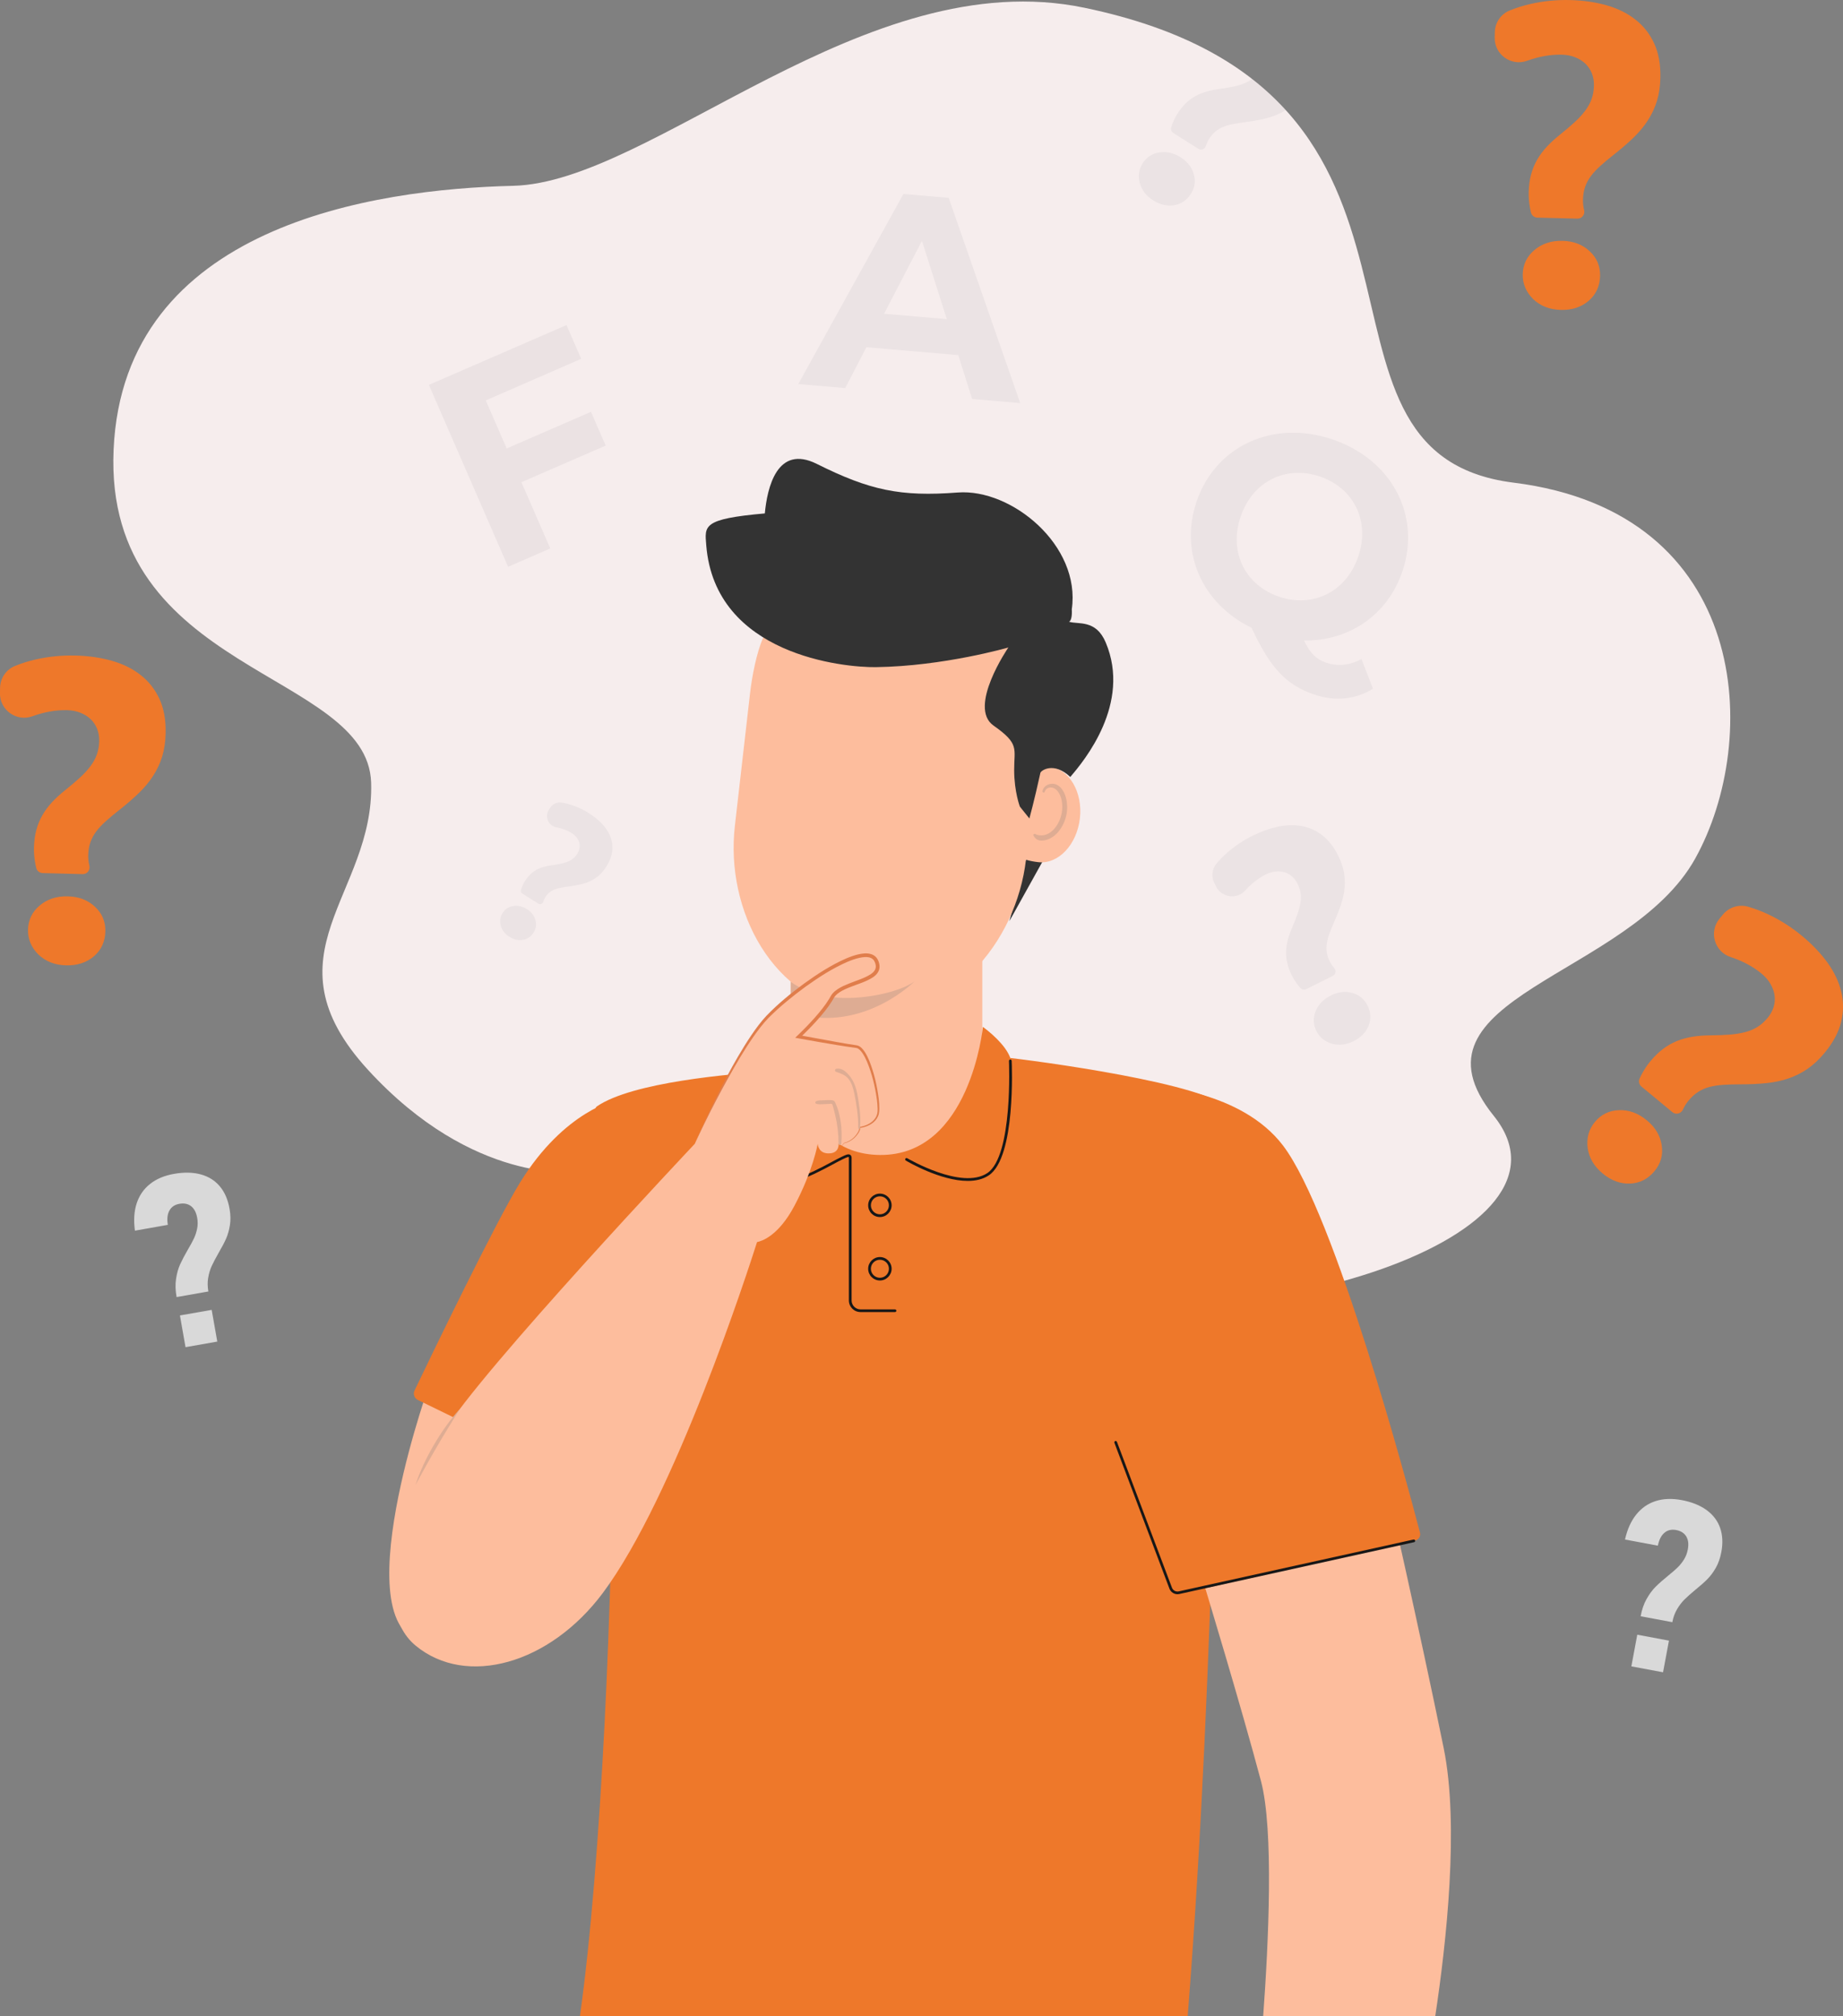
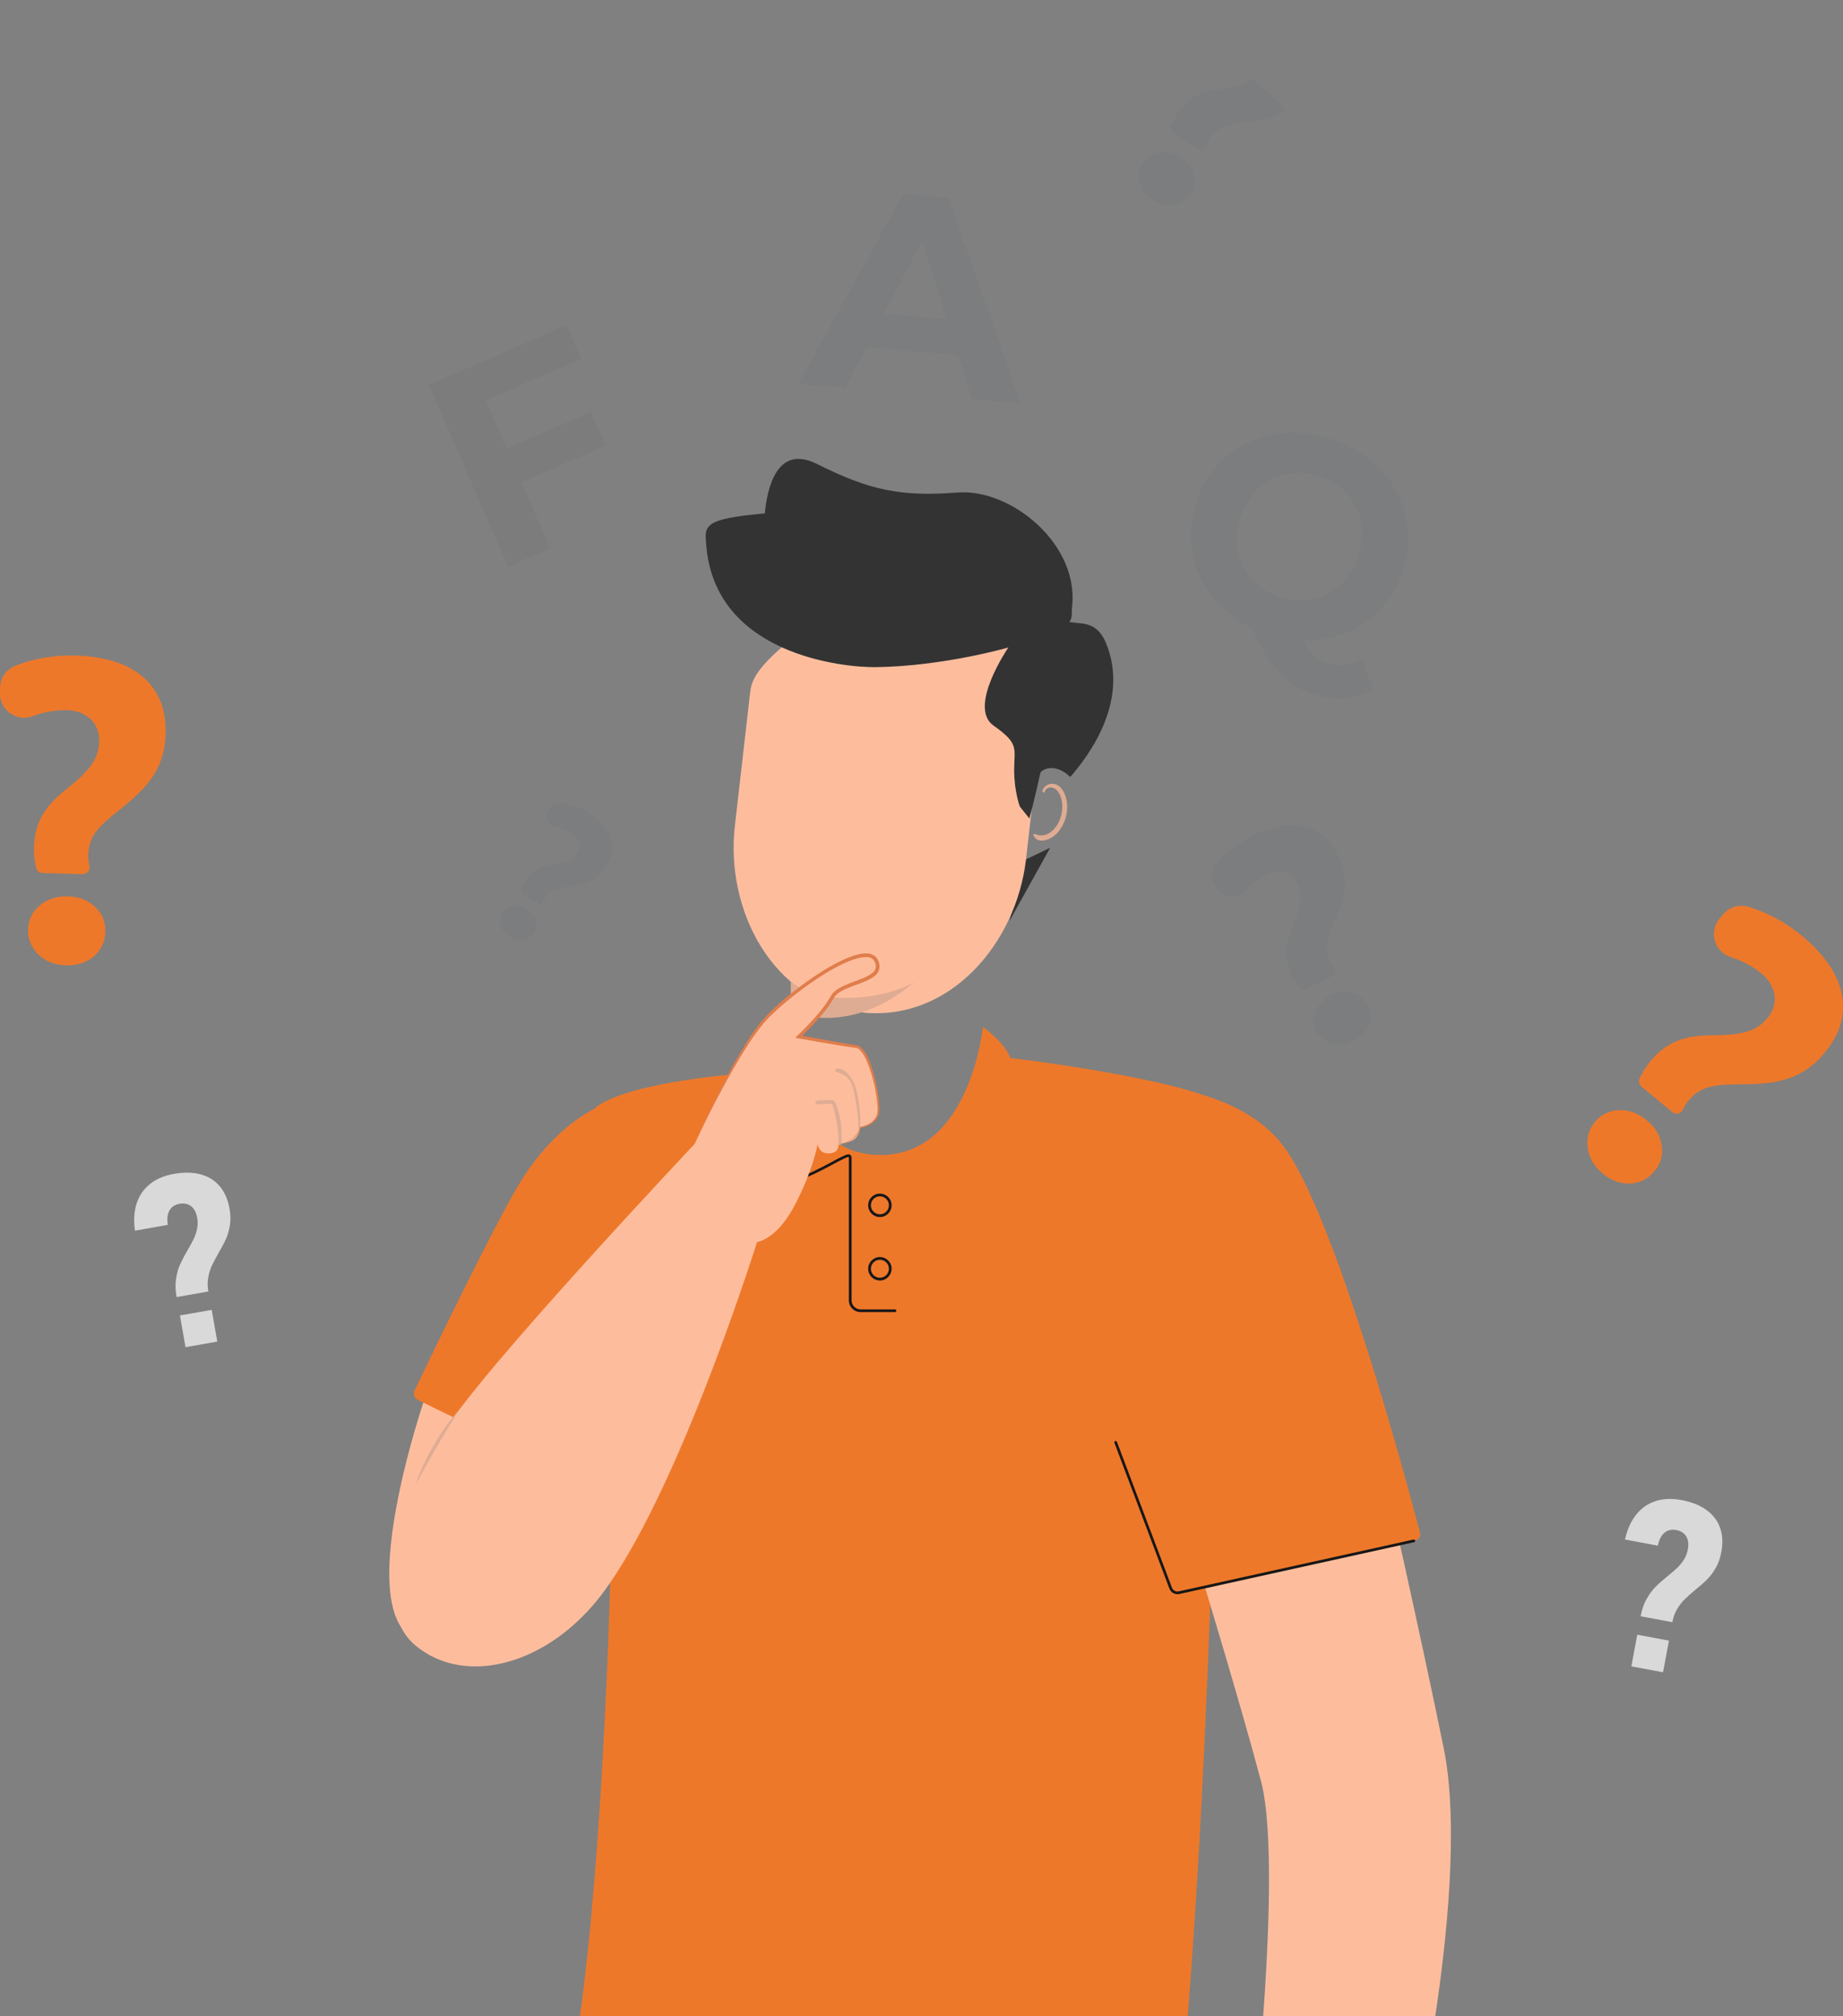
<svg xmlns="http://www.w3.org/2000/svg" width="619" height="677" viewBox="0 0 619 677" fill="none">
  <rect x="0" y="0" width="619" height="677" fill="#808080" stroke="none" />
  <g clip-path="url(#clip0_3017_192756)">
-     <path d="M193.411 393.507C193.411 393.507 159.037 397.941 123.547 359.18C88.058 320.419 125.767 300.487 124.652 262.84C123.547 225.193 34.829 226.296 38.154 150.992C41.478 75.687 125.757 63.509 172.336 62.395C218.915 61.292 290.638 -12.697 364.187 2.599C500.037 30.837 428.506 152.105 508.355 162.066C588.204 172.037 591.528 248.445 569.349 288.309C547.169 328.174 469.541 334.825 501.705 374.689C533.859 414.553 426.297 451.097 332.033 436.702C237.77 422.296 193.411 393.507 193.411 393.507Z" fill="#F6EDED" />
    <g opacity="0.07">
      <path d="M400.944 58.501C400.296 56.156 398.808 54.268 396.493 52.804C394.145 51.34 391.755 50.789 389.344 51.192C386.922 51.584 385.063 52.804 383.778 54.852C382.524 56.835 382.195 59.052 382.832 61.492C383.502 63.879 384.999 65.799 387.336 67.284C389.684 68.769 392.063 69.289 394.453 68.886C396.811 68.44 398.66 67.178 399.988 65.067C401.305 62.988 401.623 60.803 400.944 58.501ZM420.521 26.486C419.724 27.123 418.81 27.632 417.791 28.035C416.686 28.481 415.475 28.831 414.137 29.107C412.788 29.382 411.269 29.648 409.558 29.881C407.954 30.082 406.478 30.39 405.108 30.793C403.758 31.186 402.505 31.705 401.368 32.352C400.221 32.999 399.159 33.795 398.203 34.739C397.236 35.683 396.323 36.829 395.473 38.176C394.931 39.025 394.443 39.979 394.007 41.03C393.752 41.624 393.54 42.228 393.37 42.78C393.157 43.501 393.465 44.276 394.103 44.668L402.494 49.961C403.45 50.555 404.672 50.068 405.012 49.007C405.012 48.996 405.012 48.986 405.012 48.986C405.288 48.126 405.649 47.352 406.085 46.641C406.733 45.623 407.444 44.795 408.209 44.159C408.985 43.512 409.845 43.003 410.812 42.61C411.778 42.218 412.883 41.889 414.126 41.656C415.358 41.411 416.76 41.189 418.322 40.987C420.638 40.69 422.751 40.319 424.685 39.863C426.597 39.417 428.371 38.802 429.964 38.017C430.612 37.699 431.228 37.349 431.834 36.956C428.519 33.307 424.77 29.796 420.521 26.486Z" fill="#4F5562" />
    </g>
    <path d="M553.026 536.923C553.95 535.279 554.959 533.91 556.043 532.828C557.126 531.746 558.528 530.505 560.238 529.116C561.587 528.034 562.66 527.1 563.457 526.326C564.243 525.551 564.955 524.66 565.581 523.674C566.208 522.677 566.644 521.552 566.877 520.279L566.888 520.237C567.217 518.476 567.037 517.033 566.346 515.898C565.656 514.763 564.53 514.052 562.947 513.755C561.396 513.469 560.079 513.777 559.017 514.689C557.944 515.601 557.222 517.023 556.829 518.964L556.818 519.006L545.781 516.948L545.792 516.906C546.557 513.511 547.81 510.732 549.563 508.558C551.305 506.383 553.472 504.877 556.053 504.039C558.634 503.211 561.545 503.095 564.785 503.699C568.152 504.325 570.935 505.439 573.134 507.02C575.333 508.611 576.852 510.594 577.712 512.992C578.562 515.389 578.711 518.105 578.137 521.16L578.126 521.202C577.755 523.196 577.139 524.936 576.289 526.442C575.428 527.938 574.483 529.222 573.442 530.261C572.401 531.311 571.063 532.499 569.416 533.825C567.865 535.12 566.633 536.212 565.73 537.114C564.827 538.016 563.999 539.097 563.255 540.36C562.512 541.633 561.98 543.075 561.683 544.698L551.039 542.715C551.432 540.508 552.102 538.567 553.026 536.923ZM549.903 548.91L560.546 550.893L558.56 561.522L547.916 559.539L549.903 548.91Z" fill="#D9D9D9" />
    <path d="M59.135 429.392C59.422 427.525 59.878 425.891 60.516 424.501C61.153 423.112 62.024 421.457 63.129 419.548C64.01 418.052 64.69 416.811 65.158 415.803C65.625 414.795 65.976 413.724 66.209 412.568C66.443 411.411 66.454 410.202 66.231 408.94L66.22 408.897C65.912 407.137 65.232 405.842 64.191 405.026C63.15 404.209 61.833 403.944 60.261 404.219C58.699 404.495 57.584 405.248 56.904 406.479C56.224 407.709 56.044 409.3 56.362 411.242L56.373 411.284L45.326 413.236L45.315 413.194C44.837 409.757 45.039 406.702 45.91 404.05C46.781 401.398 48.279 399.234 50.403 397.547C52.528 395.86 55.205 394.736 58.455 394.163C61.822 393.569 64.818 393.633 67.431 394.344C70.044 395.054 72.168 396.391 73.815 398.332C75.451 400.273 76.545 402.777 77.087 405.832L77.097 405.874C77.448 407.868 77.49 409.714 77.214 411.422C76.938 413.13 76.502 414.657 75.897 416.005C75.291 417.352 74.452 418.932 73.39 420.757C72.392 422.507 71.627 423.971 71.096 425.127C70.564 426.294 70.171 427.599 69.927 429.042C69.672 430.484 69.694 432.033 69.98 433.656L59.315 435.534C58.901 433.306 58.848 431.259 59.135 429.392ZM60.431 441.707L71.096 439.83L72.976 450.48L62.311 452.358L60.431 441.707Z" fill="#D9D9D9" />
    <path opacity="0.07" d="M163.146 134.443L170.178 150.588L198.487 138.283L203.426 149.623L175.117 161.917L184.816 184.162L170.656 190.315L144.047 129.235L190.265 109.154L195.204 120.494L163.146 134.443Z" fill="#4F5562" />
    <g opacity="0.07">
      <path d="M321.845 119.231L290.987 116.589L283.881 130.305L268.117 128.958L303.437 65.131L318.627 66.436L342.644 135.344L326.509 133.965L321.845 119.231ZM318 107.159L309.651 80.852L296.925 105.356L318 107.159Z" fill="#4F5562" />
    </g>
    <g opacity="0.07">
      <path d="M461.126 231.261C455.263 234.899 448.39 235.578 441.443 233.223C432.063 230.041 426.635 224.387 420.389 210.809C403.797 202.768 396.064 185.573 401.885 168.452C408.259 149.708 427.591 140.797 447.54 147.555C467.394 154.291 477.411 173.066 471.005 191.895C465.981 206.672 452.883 215.296 437.97 215.063C439.935 219.348 442.24 221.438 445.395 222.509C449.272 223.825 453.223 223.453 457.27 221.311L461.126 231.261ZM429.578 200.36C440.859 204.179 452.129 198.865 456.198 186.878C460.277 174.891 454.583 163.816 443.302 159.998C432.021 156.168 420.751 161.493 416.682 173.48C412.603 185.456 418.297 196.541 429.578 200.36Z" fill="#4F5562" />
    </g>
-     <path d="M516.369 73.076C515.36 73.055 514.468 72.376 514.213 71.39C514.011 70.605 513.851 69.777 513.724 68.897C513.501 67.369 513.405 65.927 513.437 64.569C513.49 62.416 513.745 60.453 514.213 58.682C514.68 56.91 515.349 55.255 516.231 53.706C517.113 52.158 518.207 50.683 519.503 49.283C520.809 47.883 522.318 46.504 524.038 45.135C525.855 43.682 527.448 42.324 528.818 41.073C530.189 39.821 531.357 38.559 532.324 37.296C533.29 36.034 534.023 34.708 534.533 33.34C535.033 31.971 535.309 30.444 535.351 28.757C535.383 27.304 535.16 25.956 534.671 24.694C534.183 23.442 533.471 22.36 532.536 21.438C531.602 20.525 530.444 19.793 529.073 19.242C527.703 18.69 526.173 18.393 524.484 18.361C520.82 18.276 517.006 18.945 513.023 20.366L512.906 20.409C507.531 22.35 501.88 18.287 502.018 12.58L502.061 10.787C502.135 7.594 504.089 4.72 507.053 3.521C509.305 2.609 511.663 1.866 514.117 1.315C518.408 0.339 522.838 -0.096 527.384 0.02C531.75 0.127 535.787 0.71 539.526 1.76C543.254 2.81 546.494 4.402 549.235 6.534C551.975 8.666 554.089 11.35 555.587 14.596C557.085 17.842 557.775 21.713 557.658 26.211C557.595 29.075 557.202 31.653 556.49 33.955C555.778 36.257 554.758 38.421 553.441 40.447C552.124 42.483 550.509 44.414 548.587 46.27C546.664 48.116 544.455 50.026 541.969 51.977C540.291 53.293 538.814 54.523 537.55 55.669C536.275 56.815 535.213 57.95 534.363 59.074C533.514 60.199 532.866 61.408 532.409 62.681C531.952 63.964 531.708 65.418 531.665 67.062C531.633 68.186 531.761 69.342 532.037 70.52C532.037 70.531 532.048 70.541 532.048 70.552C532.398 72.037 531.315 73.458 529.785 73.416L516.369 73.076ZM524.24 104.062C520.49 103.966 517.399 102.768 514.967 100.466C512.534 98.058 511.366 95.268 511.44 92.085C511.515 88.808 512.832 86.092 515.37 83.949C517.909 81.807 521.053 80.778 524.814 80.873C528.521 80.958 531.57 82.135 533.949 84.395C536.339 86.612 537.486 89.38 537.412 92.701C537.327 96.074 536.063 98.832 533.62 100.975C531.124 103.128 528.001 104.157 524.24 104.062Z" fill="#EE782A" />
    <g opacity="0.07">
      <path d="M175.428 300.052C175.024 299.797 174.822 299.299 174.96 298.842C175.067 298.471 175.205 298.1 175.364 297.707C175.64 297.028 175.959 296.424 176.299 295.883C176.841 295.024 177.425 294.281 178.052 293.676C178.668 293.072 179.348 292.563 180.08 292.138C180.813 291.725 181.621 291.385 182.492 291.131C183.363 290.876 184.308 290.685 185.349 290.547C186.443 290.399 187.421 290.229 188.281 290.049C189.141 289.868 189.927 289.635 190.629 289.359C191.33 289.083 191.946 288.723 192.487 288.288C193.029 287.853 193.507 287.301 193.932 286.622C194.304 286.039 194.538 285.434 194.644 284.808C194.75 284.182 194.729 283.567 194.569 282.963C194.41 282.358 194.113 281.785 193.698 281.233C193.274 280.682 192.721 280.183 192.052 279.759C190.586 278.836 188.865 278.178 186.9 277.797L186.836 277.786C184.181 277.266 182.874 274.254 184.319 271.962L184.776 271.241C185.583 269.957 187.081 269.268 188.578 269.491C189.715 269.66 190.852 269.936 191.988 270.307C193.975 270.954 195.876 271.846 197.703 273.002C199.456 274.105 200.954 275.325 202.218 276.651C203.482 277.987 204.406 279.42 205.001 280.947C205.596 282.475 205.808 284.087 205.617 285.763C205.436 287.45 204.778 289.189 203.63 290.993C202.908 292.138 202.122 293.093 201.272 293.857C200.422 294.62 199.477 295.257 198.457 295.755C197.427 296.265 196.301 296.657 195.069 296.944C193.837 297.23 192.477 297.474 190.99 297.665C189.991 297.792 189.088 297.941 188.292 298.089C187.495 298.248 186.794 298.45 186.167 298.704C185.551 298.959 184.988 299.288 184.499 299.702C184 300.115 183.543 300.646 183.129 301.303C182.842 301.76 182.619 302.258 182.439 302.799C182.439 302.81 182.439 302.81 182.439 302.82C182.216 303.51 181.43 303.817 180.824 303.436L175.428 300.052ZM171.094 314.563C169.586 313.619 168.63 312.378 168.194 310.85C167.79 309.28 167.992 307.859 168.799 306.586C169.628 305.271 170.818 304.486 172.379 304.231C173.93 303.977 175.46 304.327 176.968 305.271C178.455 306.204 179.411 307.424 179.826 308.92C180.261 310.405 180.049 311.805 179.209 313.142C178.36 314.489 177.17 315.306 175.651 315.581C174.121 315.847 172.592 315.507 171.094 314.563Z" fill="#4F5562" />
    </g>
    <g opacity="0.07">
      <path d="M438.763 332.118C438.094 332.458 437.276 332.32 436.777 331.768C436.373 331.333 435.98 330.845 435.598 330.315C434.918 329.392 434.366 328.49 433.909 327.589C433.197 326.167 432.687 324.799 432.369 323.484C432.061 322.168 431.922 320.853 431.954 319.537C431.986 318.222 432.188 316.885 432.56 315.528C432.921 314.17 433.431 312.738 434.079 311.253C434.759 309.672 435.322 308.24 435.778 306.946C436.235 305.652 436.554 304.432 436.756 303.265C436.947 302.109 436.968 300.995 436.819 299.924C436.671 298.852 436.32 297.77 435.757 296.656C435.279 295.702 434.663 294.896 433.909 294.248C433.155 293.601 432.316 293.135 431.391 292.869C430.457 292.594 429.458 292.519 428.375 292.636C427.291 292.753 426.186 293.092 425.082 293.644C422.67 294.853 420.408 296.614 418.315 298.916L418.251 298.99C415.426 302.119 410.327 301.419 408.436 297.654L407.842 296.465C406.779 294.355 407.055 291.809 408.574 289.995C409.722 288.616 411.007 287.322 412.409 286.112C414.874 283.991 417.603 282.177 420.61 280.681C423.488 279.238 426.325 278.22 429.118 277.615C431.912 277.011 434.578 276.926 437.096 277.361C439.624 277.796 441.929 278.814 444.032 280.416C446.135 282.018 447.93 284.298 449.418 287.269C450.363 289.157 451 290.971 451.34 292.721C451.67 294.471 451.765 296.232 451.606 298.014C451.457 299.796 451.075 301.621 450.459 303.488C449.853 305.355 449.067 307.36 448.132 309.502C447.495 310.945 446.964 312.25 446.528 313.438C446.093 314.626 445.795 315.729 445.636 316.758C445.477 317.787 445.466 318.795 445.615 319.781C445.764 320.768 446.103 321.807 446.645 322.889C447.017 323.632 447.495 324.343 448.09 325.011C448.1 325.022 448.1 325.022 448.111 325.032C448.855 325.881 448.642 327.175 447.633 327.684L438.763 332.118ZM454.644 349.589C452.169 350.83 449.736 351.117 447.346 350.459C444.924 349.738 443.193 348.316 442.141 346.216C441.058 344.052 440.973 341.835 441.876 339.554C442.789 337.284 444.478 335.523 446.964 334.282C449.407 333.062 451.808 332.765 454.145 333.412C456.471 334.028 458.181 335.439 459.286 337.634C460.401 339.862 460.539 342.1 459.689 344.338C458.808 346.598 457.129 348.348 454.644 349.589Z" fill="#4F5562" />
    </g>
    <path d="M14.338 293.167C13.329 293.145 12.436 292.467 12.181 291.48C11.98 290.695 11.82 289.868 11.693 288.987C11.47 287.46 11.374 286.017 11.406 284.659C11.459 282.506 11.714 280.543 12.181 278.772C12.649 277 13.318 275.346 14.2 273.797C15.081 272.248 16.175 270.774 17.471 269.373C18.767 267.973 20.286 266.594 22.007 265.226C23.824 263.772 25.417 262.415 26.787 261.163C28.157 259.911 29.326 258.649 30.293 257.387C31.259 256.124 31.992 254.798 32.502 253.43C33.001 252.061 33.278 250.534 33.32 248.847C33.352 247.394 33.129 246.047 32.64 244.784C32.151 243.533 31.44 242.451 30.505 241.538C29.57 240.626 28.412 239.894 27.042 239.343C25.672 238.791 24.142 238.494 22.453 238.462C18.788 238.377 14.975 239.046 10.992 240.467L10.875 240.51C5.5 242.451 -0.151 238.388 -0.013 232.681L0.029 230.888C0.104 227.695 2.058 224.821 5.022 223.622C7.274 222.71 9.632 221.967 12.086 221.416C16.377 220.44 20.807 220.015 25.353 220.121C29.719 220.227 33.755 220.811 37.495 221.861C41.234 222.911 44.463 224.502 47.203 226.635C49.944 228.767 52.058 231.45 53.556 234.696C55.053 237.942 55.744 241.814 55.627 246.312C55.563 249.176 55.17 251.754 54.459 254.056C53.747 256.358 52.727 258.522 51.41 260.548C50.093 262.584 48.478 264.515 46.556 266.371C44.633 268.217 42.423 270.126 39.938 272.078C38.259 273.394 36.783 274.624 35.519 275.77C34.244 276.915 33.182 278.04 32.332 279.175C31.482 280.299 30.834 281.509 30.378 282.782C29.921 284.065 29.677 285.518 29.634 287.163C29.602 288.287 29.73 289.443 30.006 290.621C30.006 290.631 30.016 290.642 30.016 290.653C30.367 292.138 29.284 293.559 27.754 293.517L14.338 293.167ZM22.209 324.152C18.459 324.057 15.368 322.858 12.936 320.556C10.503 318.148 9.335 315.358 9.409 312.176C9.483 308.898 10.8 306.182 13.339 304.05C15.878 301.907 19.022 300.879 22.783 300.974C26.49 301.059 29.538 302.236 31.918 304.496C34.308 306.713 35.455 309.481 35.381 312.802C35.296 316.175 34.032 318.933 31.588 321.076C29.082 323.218 25.959 324.237 22.209 324.152Z" fill="#EE782A" />
    <path d="M551.311 364.855C550.536 364.208 550.249 363.126 550.663 362.203C550.993 361.471 551.375 360.707 551.821 359.943C552.597 358.607 553.415 357.408 554.286 356.369C555.667 354.703 557.079 353.324 558.545 352.221C560.011 351.118 561.562 350.227 563.219 349.558C564.876 348.89 566.64 348.402 568.53 348.105C570.421 347.808 572.461 347.66 574.659 347.649C576.986 347.628 579.078 347.554 580.937 347.405C582.786 347.257 584.485 346.991 586.036 346.599C587.587 346.206 588.979 345.623 590.221 344.859C591.464 344.095 592.622 343.056 593.705 341.762C594.63 340.637 595.288 339.439 595.692 338.155C596.085 336.872 596.202 335.577 596.021 334.283C595.851 332.989 595.394 331.695 594.661 330.422C593.918 329.138 592.909 327.961 591.602 326.89C588.777 324.556 585.367 322.731 581.352 321.395L581.235 321.352C575.807 319.56 573.884 312.877 577.528 308.474L578.675 307.085C580.714 304.624 584.028 303.574 587.098 304.454C589.435 305.122 591.74 306.003 594.014 307.085C597.986 308.973 601.736 311.36 605.241 314.266C608.609 317.046 611.424 319.994 613.707 323.124C615.991 326.253 617.542 329.499 618.381 332.872C619.221 336.235 619.21 339.651 618.381 343.13C617.542 346.599 615.694 350.068 612.815 353.536C610.988 355.743 609.087 357.525 607.1 358.893C605.114 360.262 602.979 361.333 600.684 362.118C598.39 362.903 595.915 363.423 593.259 363.699C590.604 363.964 587.693 364.102 584.528 364.102C582.393 364.102 580.47 364.155 578.77 364.271C577.06 364.388 575.531 364.622 574.16 364.982C572.79 365.343 571.536 365.884 570.389 366.616C569.242 367.337 568.137 368.334 567.096 369.597C566.374 370.466 565.758 371.442 565.248 372.546C565.248 372.556 565.237 372.567 565.237 372.577C564.6 373.956 562.858 374.402 561.69 373.437L551.311 364.855ZM538.299 394.058C535.41 391.671 533.721 388.818 533.243 385.498C532.818 382.114 533.625 379.186 535.665 376.736C537.757 374.211 540.466 372.885 543.791 372.768C547.116 372.652 550.217 373.797 553.117 376.184C555.975 378.539 557.642 381.35 558.11 384.596C558.609 387.81 557.802 390.695 555.677 393.263C553.521 395.861 550.823 397.251 547.572 397.421C544.279 397.569 541.188 396.445 538.299 394.058Z" fill="#EE782A" />
    <path d="M339.023 309.293L352.716 284.672L344.6 288.554L339.023 309.293Z" fill="#333333" />
-     <path d="M329.923 266.203C329.923 269.131 329.923 382.072 329.923 382.072C329.923 382.072 317.282 397.284 298.417 397.284C279.541 397.284 265.594 382.072 265.594 382.072V309.165L329.923 266.203Z" fill="#FDBD9D" />
-     <path d="M289.184 339.927C318.905 343.321 341.382 316.696 344.601 288.553L349.71 243.916C352.929 215.773 333.649 190.453 306.647 187.366C285.02 184.894 265.071 194.643 256.297 214.193C254.119 219.051 252.558 227.145 251.92 232.746L246.811 277.383C243.582 305.537 259.462 336.543 289.184 339.927Z" fill="#FDBD9D" />
-     <path d="M362.694 274.817C361.674 283.685 355.418 290.262 348.715 289.498C336.255 288.077 337.391 280.916 338.411 272.048C339.431 263.18 345.688 256.603 352.39 257.367C359.093 258.131 363.714 265.949 362.694 274.817Z" fill="#FDBD9D" />
+     <path d="M289.184 339.927C318.905 343.321 341.382 316.696 344.601 288.553L349.71 243.916C352.929 215.773 333.649 190.453 306.647 187.366C254.119 219.051 252.558 227.145 251.92 232.746L246.811 277.383C243.582 305.537 259.462 336.543 289.184 339.927Z" fill="#FDBD9D" />
    <path d="M307.106 329.553C307.106 329.553 291.459 345.401 270.066 341.052C268.812 340.797 267.187 340.341 265.594 339.768V329.691C268.133 331.547 272.753 333.976 279.53 334.835C289.027 336.055 302.358 333.159 307.106 329.553Z" fill="#DEAC93" />
    <path d="M358.324 269.471C358.048 267.275 357.124 264.634 355.021 263.552C353.204 262.618 350.453 263.531 350.134 265.695C350.071 266.119 350.761 266.31 350.878 265.886C351.154 264.846 352.163 264.305 353.204 264.432C354.298 264.56 355.18 265.451 355.701 266.363C356.816 268.325 356.986 270.829 356.593 273.003C356.189 275.22 355.095 277.448 353.417 278.976C352.641 279.686 351.664 280.238 350.623 280.439C349.731 280.609 348.52 280.535 347.744 280.058C347.426 279.856 346.884 280.164 347.107 280.567C347.585 281.437 348.297 282.105 349.306 282.232C350.368 282.37 351.515 282.084 352.471 281.638C354.649 280.63 356.221 278.636 357.209 276.515C358.229 274.34 358.622 271.858 358.324 269.471Z" fill="#DEAC93" />
    <path d="M371.387 215.763C368.073 207.871 362.167 209.781 359.044 208.762C359.755 208.476 360.117 206.917 359.978 204.593C363.08 183.144 339.732 163.987 321.663 165.376C302.437 166.851 292.091 164.634 274.351 155.776C260.978 149.104 257.685 163.806 256.877 172.399C235.887 174.255 236.684 176.536 237.205 183.091C240.158 220.007 283.508 224.165 294.183 224.016C316.958 223.709 338.67 217.418 338.67 217.418C338.67 217.418 324.903 237.456 333.699 243.641C342.494 249.814 340.603 251.268 340.624 258.608C340.646 265.938 342.547 270.86 342.547 270.86L345.734 274.828C345.734 274.828 347.37 268.93 349.43 259.51C349.6 258.746 353.924 255.628 359.469 260.889C364.206 255.394 379.991 236.247 371.387 215.763Z" fill="#333333" />
    <path d="M143.455 467.105C143.455 467.105 112.639 554.821 146.992 551.639C181.345 548.457 189.493 470.288 189.493 470.288L143.455 467.105Z" fill="#FDBD9D" />
    <path d="M207.147 369.3C207.147 369.3 189.673 372.769 174.738 396.955C166.41 410.437 144.273 456.38 139.238 466.892C138.664 468.091 139.163 469.512 140.364 470.096L210.1 504.051C210.1 504.051 230.442 478.518 236.029 464.039C245.908 438.453 262.394 408.793 252.239 390.187C236.316 361.069 207.147 369.3 207.147 369.3Z" fill="#EE782A" />
    <path d="M194.781 677.001H398.902C408.632 553.993 408.037 431.537 413.263 374.149C414.049 365.504 355.934 357.208 339.331 355.256C337.674 350.642 331.864 346.091 330.121 344.818C330.121 344.85 325.872 388.077 295.546 387.822C266.398 387.578 265.654 350.037 265.654 350.037C265.654 350.037 260.492 353.771 258.431 359.733C245.758 360.571 212.319 363.318 200.432 371.539C196.502 374.255 206.052 428.684 205.977 469.789C205.86 535.695 202.058 624.991 194.781 677.001Z" fill="#EE782A" />
    <path d="M424.262 677.001H482.048C485.776 652.423 490.163 612.824 484.874 586.93C476.737 547.066 465.647 498.334 465.647 498.334L404.281 531.558C404.281 531.558 416.848 572.896 423.508 598.005C427.884 614.479 426.047 652.55 424.262 677.001Z" fill="#FDBD9D" />
    <path d="M388.027 364.708C388.027 364.708 416.856 366.182 430.91 384.64C448.469 407.712 472.9 499.225 476.915 514.596C477.234 515.805 476.48 517.014 475.269 517.29L396.164 535.238C396.164 535.238 370.659 447.533 369.544 442.219C362.894 410.48 368.885 361.578 388.027 364.708Z" fill="#EE782A" />
-     <path d="M325.033 396.531C315.877 396.531 304.84 390.06 304.245 389.7C304.033 389.573 303.959 389.297 304.086 389.074C304.213 388.862 304.49 388.788 304.713 388.915C304.893 389.021 322.994 399.639 331.609 393.9C340.255 388.14 338.885 356.582 338.874 356.264C338.864 356.009 339.055 355.797 339.31 355.787C339.575 355.765 339.777 355.967 339.788 356.222C339.852 357.537 341.19 388.618 332.119 394.654C330.1 396.011 327.646 396.531 325.033 396.531Z" fill="#171717" />
    <path d="M300.59 440.574H289.022C286.865 440.574 285.102 438.824 285.102 436.66V388.808C285.102 388.586 285.049 388.522 285.049 388.522C284.847 388.395 283.817 388.883 283.371 389.095L283.126 389.212C282.17 389.668 281.013 390.283 279.664 391.015C272.419 394.897 261.478 400.753 256.815 394.547C250.038 385.52 257.186 361.833 257.495 360.836C257.569 360.592 257.824 360.464 258.068 360.539C258.312 360.613 258.44 360.868 258.366 361.111C258.291 361.355 251.047 385.35 257.548 394.017C261.744 399.597 272.27 393.964 279.239 390.23C280.598 389.498 281.767 388.872 282.744 388.416L282.988 388.299C283.976 387.822 284.911 387.366 285.548 387.769C285.867 387.97 286.026 388.32 286.026 388.819V436.671C286.026 438.326 287.375 439.673 289.032 439.673H300.6C300.855 439.673 301.057 439.874 301.057 440.129C301.046 440.373 300.845 440.574 300.59 440.574Z" fill="#171717" />
    <path d="M295.527 408.666C293.349 408.666 291.586 406.905 291.586 404.73C291.586 402.556 293.349 400.795 295.527 400.795C297.704 400.795 299.468 402.556 299.468 404.73C299.457 406.894 297.694 408.666 295.527 408.666ZM295.527 401.697C293.859 401.697 292.499 403.054 292.499 404.72C292.499 406.385 293.859 407.743 295.527 407.743C297.195 407.743 298.554 406.385 298.554 404.72C298.554 403.054 297.195 401.697 295.527 401.697Z" fill="#171717" />
    <path d="M295.527 429.967C293.349 429.967 291.586 428.206 291.586 426.031C291.586 423.857 293.349 422.096 295.527 422.096C297.704 422.096 299.468 423.857 299.468 426.031C299.457 428.195 297.694 429.967 295.527 429.967ZM295.527 423.008C293.859 423.008 292.499 424.366 292.499 426.031C292.499 427.697 293.859 429.054 295.527 429.054C297.195 429.054 298.554 427.697 298.554 426.031C298.554 424.366 297.195 423.008 295.527 423.008Z" fill="#171717" />
    <path d="M287.674 351.417C283.234 350.865 268.267 348.097 268.267 348.097C268.267 348.097 276.584 340.342 279.516 334.837C282.448 329.321 297.659 329.83 294.334 322.627C291.009 315.425 268.83 330.382 258.292 340.904C247.755 351.427 233.34 384.089 233.34 384.089C233.34 384.089 161.076 460.688 149.243 480.62C137.409 500.552 122.623 538.57 139.629 552.604C156.636 566.628 184.647 558.789 202.472 534.889C226.659 502.451 251.165 426.806 254.267 417.068C255.786 416.782 261.415 415.053 266.79 404.944C273.079 393.127 274.64 384.089 274.64 384.089C274.64 384.089 274.768 387.547 278.698 387.282C282.033 387.059 281.64 384.015 281.64 384.015C281.64 384.015 285.794 383.993 287.451 382.063C289.119 380.122 288.779 378.552 288.779 378.552C288.779 378.552 293.771 378 294.876 374.117C295.991 370.246 292.104 351.979 287.674 351.417Z" fill="#FDBD9D" />
    <path d="M154.423 473.129C151.842 477.351 149.24 481.488 146.775 485.731C145.532 487.842 144.332 489.974 143.132 492.117L139.562 498.577C141.092 493.878 143.27 489.401 145.745 485.126C148.262 480.873 151.088 476.789 154.423 473.129Z" fill="#DEAC93" />
    <path d="M395.474 535.312C394.306 535.312 393.212 534.59 392.776 533.455L374.293 484.468C374.208 484.235 374.325 483.97 374.559 483.885C374.793 483.8 375.058 483.917 375.143 484.15L393.626 533.137C393.966 534.039 394.943 534.569 395.889 534.357L474.76 516.95C475.015 516.897 475.249 517.056 475.302 517.3C475.355 517.544 475.196 517.788 474.951 517.841L396.08 535.248C395.889 535.29 395.676 535.312 395.474 535.312Z" fill="#171717" />
    <path d="M280.739 386.58C281.217 386.135 281.705 385.689 282.162 385.233C282.619 384.777 283.108 384.31 283.458 383.79L283.469 383.769H283.49C284.754 383.461 285.944 382.783 286.857 381.87C287.314 381.414 287.718 380.894 288.058 380.343C288.376 379.812 288.674 379.144 288.61 378.603L288.589 378.433L288.737 378.412C290.819 378.062 292.976 377.097 294.081 375.293C294.346 374.848 294.548 374.349 294.654 373.861C294.75 373.363 294.771 372.822 294.76 372.281C294.75 371.209 294.633 370.127 294.495 369.056C293.889 364.771 292.859 360.496 291.202 356.518C290.777 355.531 290.299 354.566 289.715 353.696C289.141 352.847 288.387 351.988 287.569 351.882C285.381 351.606 283.224 351.256 281.068 350.906C276.745 350.206 272.443 349.432 268.141 348.657L267.068 348.466L267.864 347.703C269.83 345.825 271.742 343.863 273.558 341.826C275.364 339.789 277.106 337.678 278.497 335.387L278.997 334.517C279.177 334.167 279.411 333.859 279.655 333.573C280.155 333 280.739 332.533 281.344 332.13C282.555 331.335 283.862 330.783 285.147 330.263C287.707 329.224 290.416 328.481 292.551 327.049C293.603 326.328 294.304 325.352 294.134 324.206C294.07 323.665 293.836 322.997 293.549 322.552C293.252 322.085 292.806 321.767 292.264 321.576C291.159 321.204 289.8 321.363 288.536 321.65C287.25 321.947 285.976 322.392 284.733 322.923C279.762 325.055 275.13 328.046 270.69 331.218C266.282 334.432 262.011 337.901 258.166 341.741C256.286 343.682 254.64 345.867 253.067 348.095C251.506 350.333 250.029 352.646 248.617 354.98C243.008 364.389 237.952 374.148 233.32 384.098C235.498 379.059 237.814 374.084 240.225 369.152C242.636 364.219 245.186 359.35 247.969 354.598C249.36 352.222 250.805 349.888 252.356 347.597C253.907 345.316 255.542 343.078 257.454 341.052C261.3 337.052 265.581 333.562 270.031 330.295C274.503 327.07 279.145 324.037 284.265 321.809C285.551 321.268 286.879 320.791 288.259 320.462C289.64 320.165 291.127 319.921 292.668 320.409C293.422 320.653 294.155 321.172 294.601 321.873C295.047 322.583 295.27 323.252 295.387 324.068C295.493 324.864 295.323 325.744 294.898 326.445C294.474 327.145 293.889 327.664 293.284 328.099C290.819 329.722 288.121 330.401 285.604 331.42C284.34 331.918 283.108 332.449 282.013 333.159C281.472 333.509 280.972 333.912 280.569 334.379C280.367 334.613 280.186 334.857 280.048 335.111L279.517 336.023C278.041 338.421 276.256 340.553 274.418 342.611C272.57 344.669 270.647 346.631 268.629 348.53L268.353 347.575L281.249 349.93C283.394 350.312 285.551 350.694 287.696 350.991C288.387 351.086 288.939 351.479 289.364 351.882C289.789 352.296 290.15 352.762 290.458 353.229C291.074 354.184 291.552 355.192 291.977 356.221C293.613 360.336 294.59 364.643 295.143 369.003C295.26 370.096 295.345 371.199 295.334 372.313C295.323 372.864 295.291 373.426 295.175 373.999C295.037 374.572 294.803 375.092 294.495 375.58C293.879 376.545 292.955 377.277 291.967 377.776C290.968 378.285 289.895 378.603 288.78 378.752L288.907 378.561C288.982 379.346 288.621 379.94 288.27 380.512C287.909 381.075 287.473 381.594 286.995 382.051C286.018 382.963 284.807 383.621 283.501 383.896L283.532 383.875C283.139 384.427 282.651 384.851 282.173 385.307C281.727 385.721 281.238 386.156 280.739 386.58Z" fill="#E07D4B" />
    <path d="M288.648 371.943C288.372 369.863 288.117 367.742 287.554 365.716C287.087 364.008 286.332 362.427 285.185 361.07C284.08 359.775 282.785 358.63 280.989 358.842C280.394 358.916 280.225 359.712 280.841 359.913C282.307 360.412 283.857 360.932 284.888 362.162C286.046 363.552 286.566 365.376 286.917 367.116C287.703 370.924 288.298 374.891 288.244 378.785C288.234 379.188 288.829 379.177 288.861 378.785C289.073 376.493 288.956 374.234 288.648 371.943Z" fill="#DEAC93" />
    <path d="M281.621 373.172C281.387 372.323 281.069 371.506 280.729 370.7C280.495 370.117 280.283 369.565 279.592 369.459C278.71 369.311 277.669 369.406 276.777 369.448C275.906 369.491 274.833 369.395 274.047 369.82C273.782 369.958 273.75 370.446 274.047 370.573C274.738 370.88 275.481 370.785 276.225 370.774C277.064 370.764 277.893 370.7 278.732 370.647C279.263 370.605 279.497 370.573 279.666 371.146C279.773 371.528 279.879 371.899 279.975 372.281C280.166 373.044 280.368 373.808 280.548 374.572C281.281 377.648 281.642 380.862 281.632 384.034C281.632 384.628 282.492 384.607 282.545 384.034C282.874 380.364 282.598 376.725 281.621 373.172Z" fill="#DEAC93" />
  </g>
  <defs>
    <clipPath id="clip0_3017_192756">
      <rect width="619" height="677" fill="white" />
    </clipPath>
  </defs>
</svg>